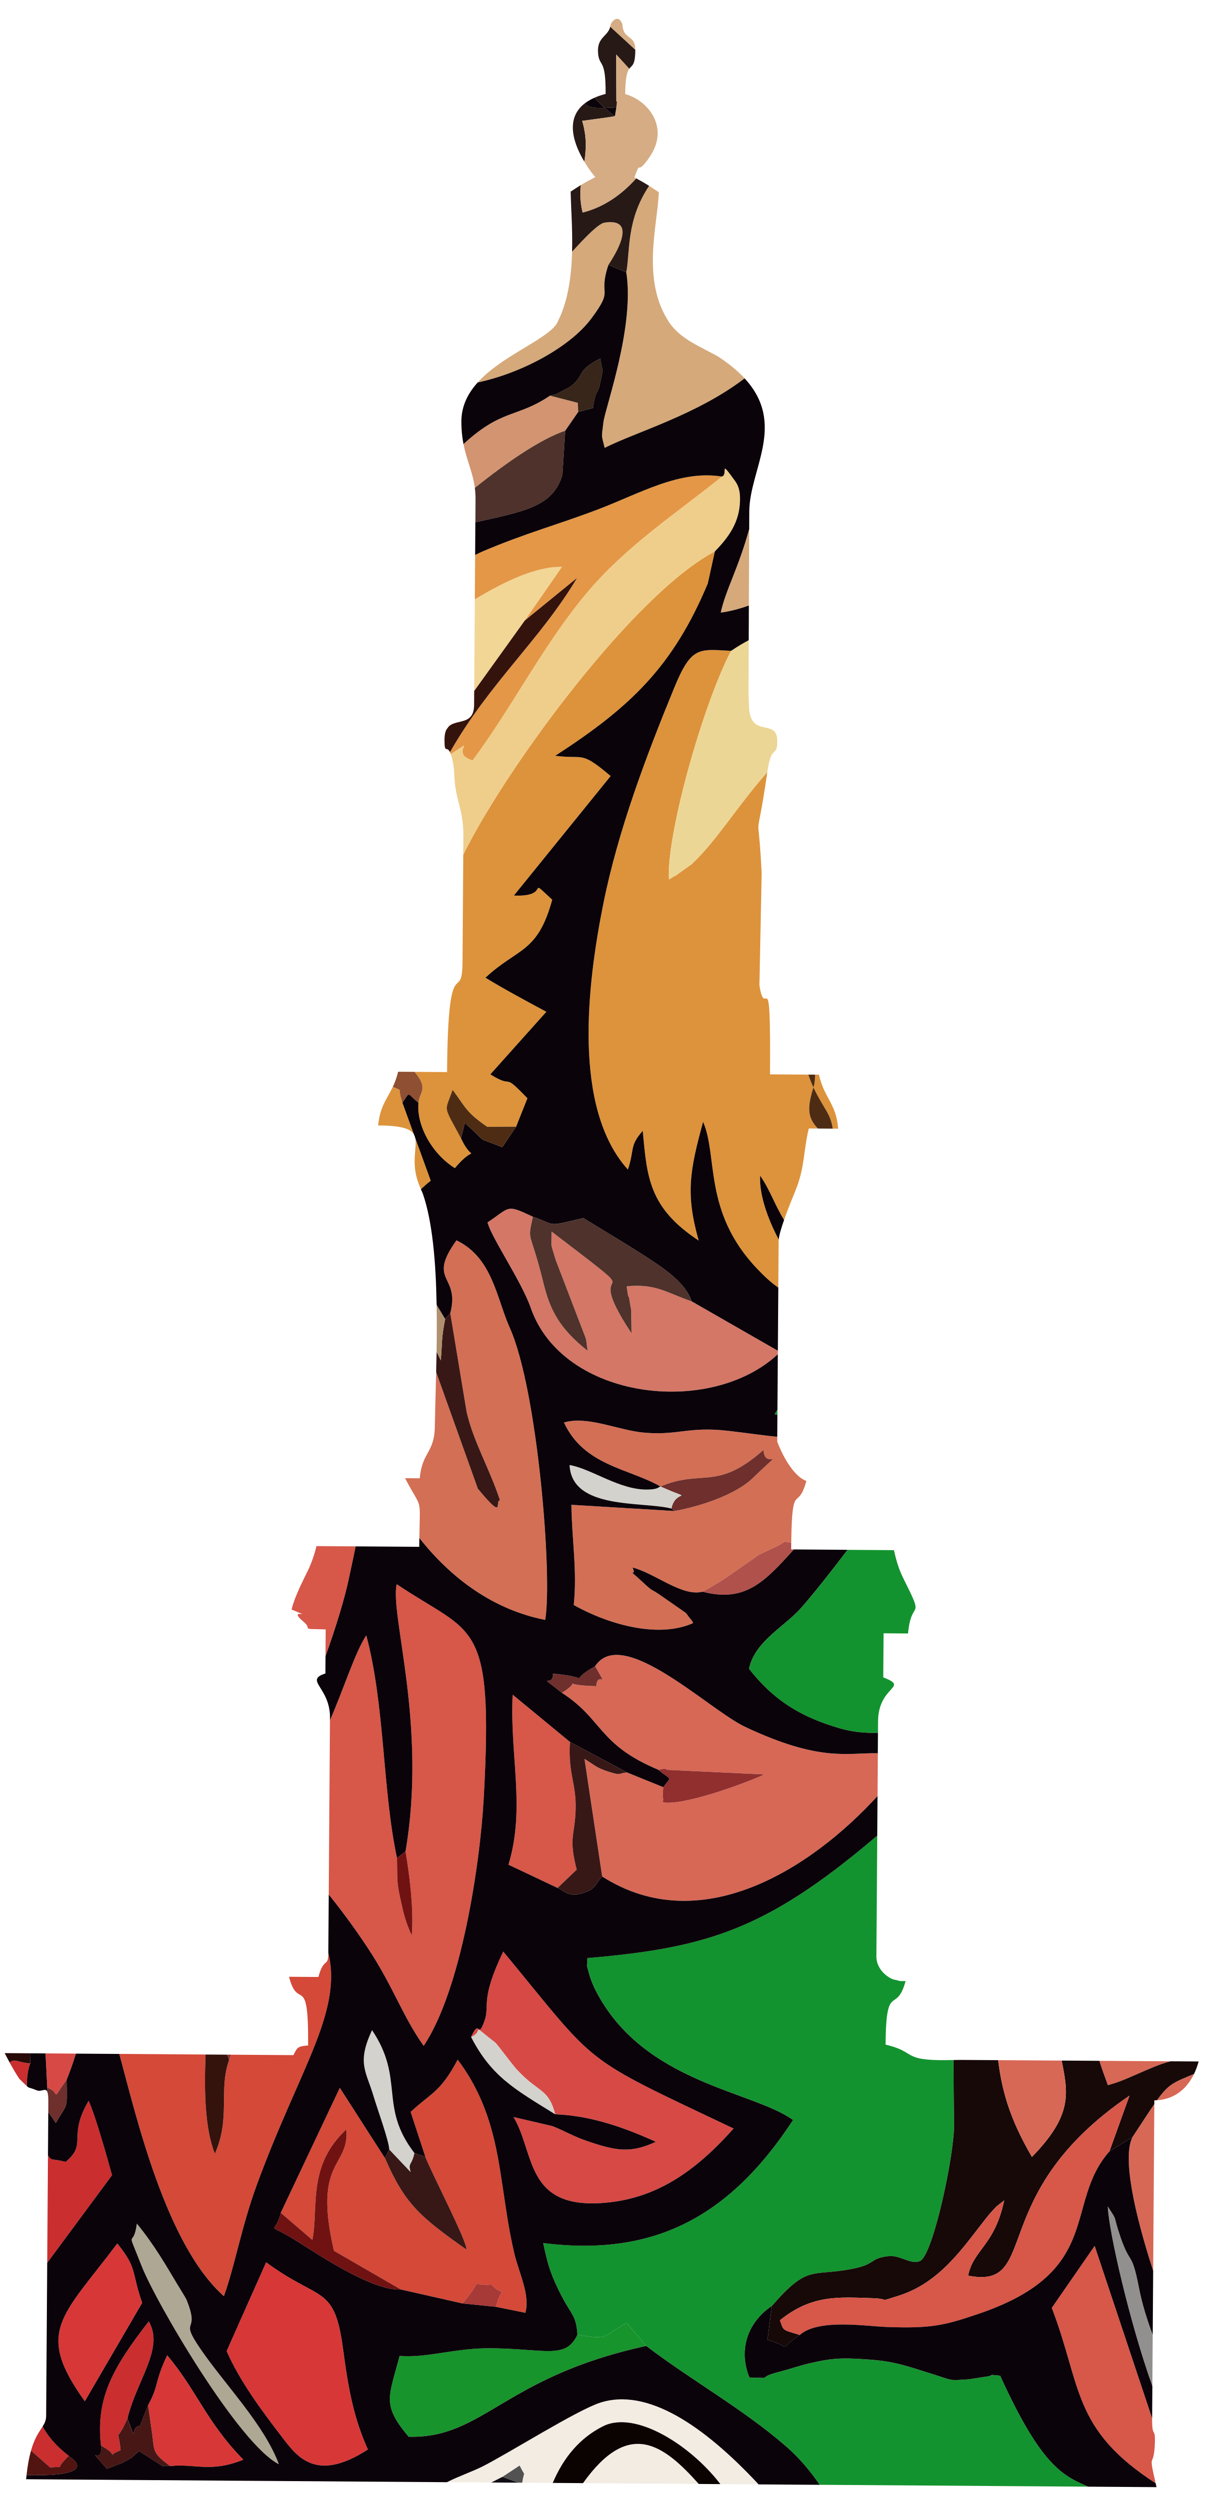
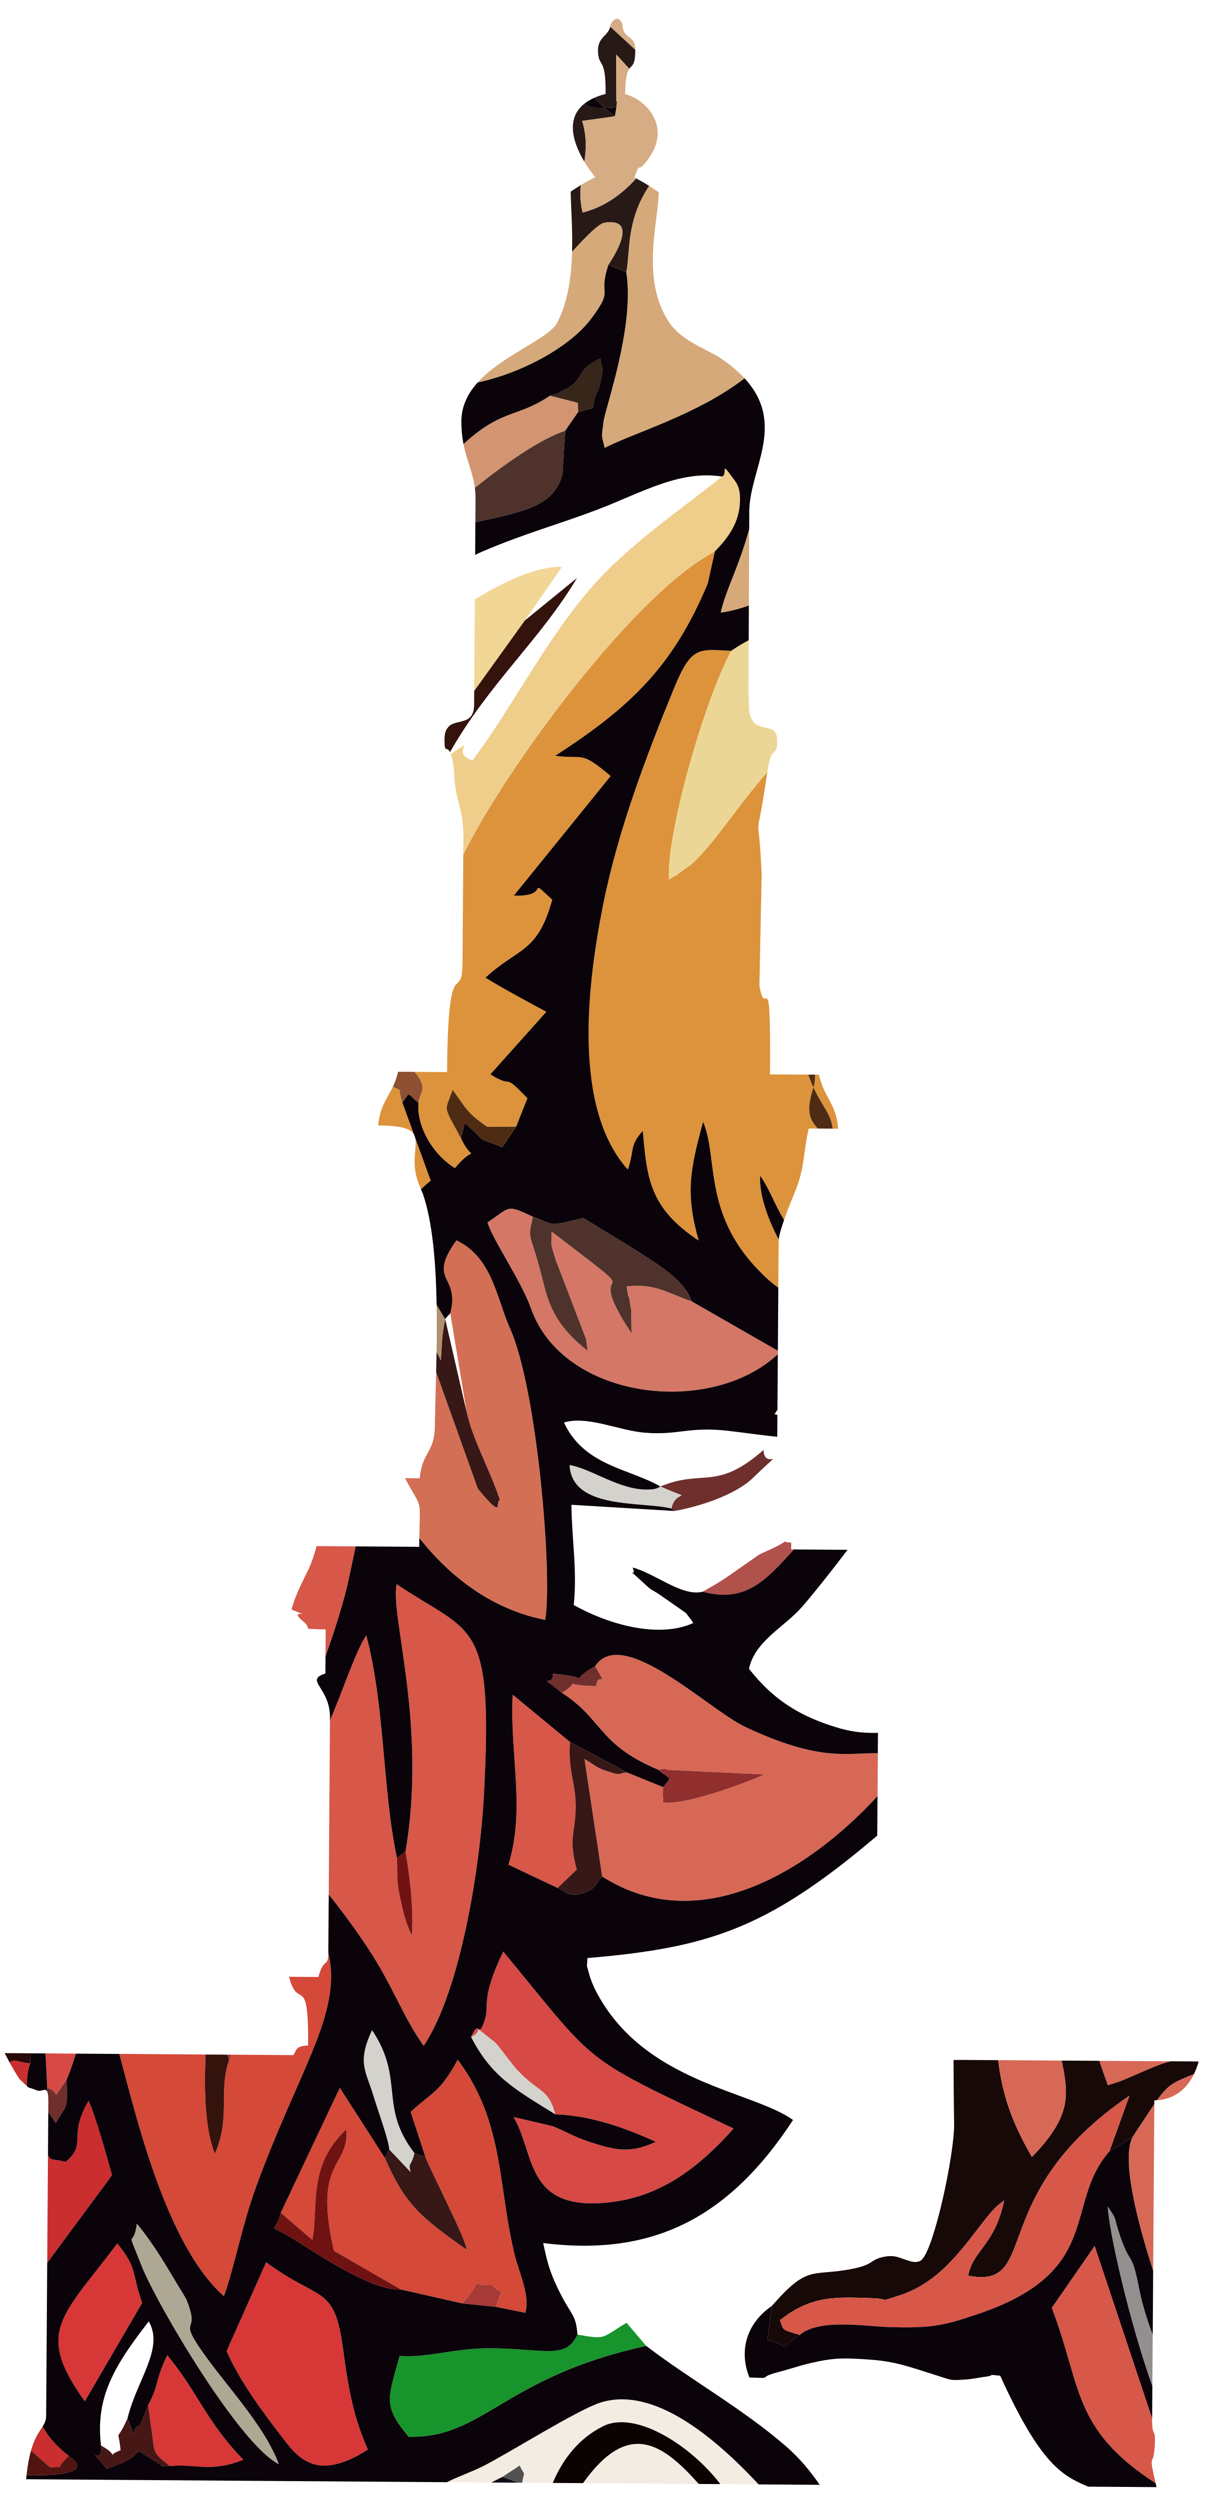
<svg xmlns="http://www.w3.org/2000/svg" xml:space="preserve" width="1.181in" height="2.441in" style="shape-rendering:geometricPrecision; text-rendering:geometricPrecision; image-rendering:optimizeQuality; fill-rule:evenodd; clip-rule:evenodd" viewBox="0 0 1181.1 2440.94">
  <defs>
    <style type="text/css">  .fil3 {fill:#0B0202} .fil42 {fill:#0B030A} .fil18 {fill:#110E15} .fil0 {fill:#13932F} .fil8 {fill:#160908} .fil20 {fill:#17942C} .fil21 {fill:#270A08} .fil16 {fill:#271916} .fil22 {fill:#34130D} .fil29 {fill:#371816} .fil37 {fill:#372619} .fil36 {fill:#471716} .fil25 {fill:#4E2C14} .fil26 {fill:#4E322B} .fil34 {fill:#511411} .fil41 {fill:#535252} .fil33 {fill:#6F2F2C} .fil30 {fill:#711212} .fil39 {fill:#8E4F33} .fil31 {fill:#902F2E} .fil28 {fill:#91908E} .fil40 {fill:#A73937} .fil27 {fill:#ADA794} .fil38 {fill:#B0906F} .fil35 {fill:#B1514B} .fil19 {fill:#CA2E2F} .fil24 {fill:#D29471} .fil9 {fill:#D36F55} .fil32 {fill:#D3D2CD} .fil7 {fill:#D44938} .fil15 {fill:#D47766} .fil12 {fill:#D5A97A} .fil23 {fill:#D5AC83} .fil10 {fill:#D74945} .fil6 {fill:#D75749} .fil5 {fill:#D76856} .fil17 {fill:#D83737} .fil1 {fill:#DD933B} .fil14 {fill:#E49746} .fil4 {fill:#ECD696} .fil13 {fill:#EFCE8B} .fil11 {fill:#F2D696} .fil2 {fill:#F3ECE3}  </style>
  </defs>
  <g id="Слой_x0020_1">
    <g id="_928918384">
      <g>
-         <path class="fil0" d="M856.64 1844.26l0.37 -52.08 -4.05 3.42c-105.06,88.59 -162.94,106.27 -279.13,116.17 -0.21,11.17 -1.55,3.24 1.88,16.19 1.24,4.66 3.99,11.2 6.08,15.3 46.46,90.69 153.31,97.93 192.93,126.63 -64.1,97.92 -139.41,133.21 -244.08,120.15 3.9,17.79 5.74,26.62 14.45,44.67 13.02,26.98 17.45,23.85 19.02,44.78 28.92,4.9 22.63,3.54 47.98,-11.54l19.2 22.54c44.32,33.78 94.11,61.16 136.52,97.98 13.54,11.75 23.9,24.46 33.01,37.65l171.71 1.2 90.52 0.63c-25.28,-10.76 -46.35,-21.39 -85.93,-108.32 -15.56,-1.61 -2.02,-0.36 -16.42,1.26 -1.48,0.17 -11.96,2.1 -15.96,2.35 -17.47,1.09 -13.05,1.33 -31.98,-4.65 -27.14,-8.59 -38.93,-12.91 -62.94,-14.67 -27.45,-2.01 -36.61,-1.58 -58.73,3.57 -10.23,2.38 -18.56,5.44 -30.94,8.67 -23.3,6.09 -1.51,6.05 -27.99,5.21 -9.93,-24.13 -4.39,-51.85 21.86,-69.85 35.3,-40.54 38.52,-28.72 76.96,-35.93 25.04,-4.7 17.52,-9.59 34.61,-12.44 1.05,-0.17 3.3,-0.32 4.31,-0.36 10.26,-0.42 21.75,9.38 29.61,4.38 12.42,-7.9 33.14,-104.05 32.59,-134.13 -0.41,-22.24 -0.46,-42 -0.57,-61.68 -11.74,0.21 -27.03,0.44 -36,-2.3 -10.61,-3.24 -9.93,-7.83 -30.39,-12.75 0.44,-62.78 10.39,-28.61 19.56,-62.01 -5.11,-0.16 -4.69,0.37 -8.7,-0.93 -0.87,-0.28 -2.89,-0.5 -3.89,-0.92 -7.28,-3.04 -16.02,-11.13 -15.94,-22.27l0.46 -65.91zm1.07 -152.36l0.08 -11.2c0.25,-35.44 31.35,-32.67 5.09,-42.99l0.3 -43.02 23.9 0.17c2.81,-31.17 13.57,-15.7 2.37,-39.71 -8.52,-17.7 -11.52,-21.13 -16.15,-41.65l-45.31 -0.31c-22.31,29.46 -41.65,52.98 -47.57,59.11 -17.37,17.95 -43.26,31.35 -48.68,57.08 23.96,30.61 50.52,47.1 88.61,58.11 14.38,4.16 26.15,4.63 37.37,4.43zm-98.22 -310.42l0.03 -5.09c-0.96,1.41 -1.89,2.87 -2.79,4.39 0.93,0.25 1.85,0.48 2.76,0.7z" />
        <path class="fil1" d="M794.61 1061.63c10.96,22.57 16.59,24.92 18.9,40.29l5.3 0.04c-1.88,-24.81 -13.5,-29.45 -18.75,-52.73l-3.7 -0.02c-0.21,5.76 -0.69,9.98 -1.76,12.42 -1.85,-3.94 -3.48,-8.11 -4.92,-12.47l-37.44 -0.26c0.82,-117.49 -4.41,-49.79 -10.35,-86.89l2.19 -109.21c-3.64,-75.39 -6.67,-15.7 5.55,-99.04 -31.5,35.96 -48.57,65.82 -73.63,89.69l-16.67 11.96c0.31,-1.06 -3.8,2.4 -5.91,3.13 -2.3,-45.26 34.08,-172.68 60.82,-223.15 -31.56,-1.62 -38.77,-4.87 -55.68,36.3 -27.52,66.98 -54.78,139.14 -69.14,210.5 -15.93,79.15 -30.17,199.66 23.95,259.7 6.79,-19.99 1.16,-22.67 14.55,-37.85 4.1,45.53 6.12,75.2 54.64,107.17 -12.89,-45.47 -8.78,-68.08 4.3,-115.94 14.78,33.93 -0.21,88.16 53.2,143.9 6.36,6.65 12.85,12.89 20.28,17.97l0.32 -45.64c0.01,-0.38 0.03,-0.8 0.07,-1.25 -10.53,-20.13 -19.14,-43.43 -18.17,-62.47 10.34,15.16 13.33,26.73 23.4,43.33 3.7,-10.58 8.53,-22.37 11.61,-29.87 8.84,-22.48 7.09,-36.76 12.56,-59.49l8.86 0.06c-10.65,-11.07 -10.26,-20.82 -4.39,-40.19z" />
        <path class="fil2" d="M436.56 2423.57l43.45 0.3c5.94,-3.07 10.28,-5.27 10.91,-5.52l16.7 -11.03c6.06,12.42 4.5,3.41 2.54,16.76l29.81 0.2c10.44,-24.63 26.37,-43.99 49.3,-55.41 31.33,-15.61 85.2,18.33 114.47,56.56l37.35 0.26c-53.67,-57.57 -108.67,-94.64 -154.85,-79.77 -22.52,7.26 -89.09,49.19 -114.44,62.04 -10.18,5.16 -23.63,9.71 -35.26,15.59zm133 0.93l113.08 0.8c-35.1,-39.31 -68.51,-63.3 -113.08,-0.8z" />
        <path class="fil3" d="M539.98 2424.29l27.33 0.19 2.25 0.02c44.57,-62.5 77.97,-38.51 113.08,0.8l21.11 0.15c-29.28,-38.23 -83.14,-72.17 -114.47,-56.56 -22.93,11.42 -38.86,30.78 -49.3,55.41z" />
        <path class="fil4" d="M731.44 625c-5.27,2.78 -10.93,6.15 -17.19,10.39 -26.74,50.47 -63.12,177.89 -60.82,223.15 2.11,-0.73 6.22,-4.19 5.91,-3.13l16.67 -11.96c25.07,-23.87 42.14,-53.73 73.63,-89.69l0.16 -1.04c3.98,-27.23 9.41,-12.31 9.52,-28.86 0.16,-23.48 -25.13,-2.59 -27.57,-32.37 -0.07,-1 -0.03,-2.39 -0.07,-3.47 -0.22,-4.42 -0.34,-7.54 -0.46,-12.09l0.22 -50.91z" />
        <path class="fil5" d="M1106.42 2086.47c-10.43,19.89 2.39,76.09 20.13,130.72l0.09 -12.68 1.05 -150.16c-5.15,7.5 -11.7,17.69 -21.26,32.12zm-32.41 -74.33c2.28,7.44 5.09,15.25 8.29,23.83 12.44,-3.59 15,-5 28,-10.58 11.65,-5 22.36,-10.08 33.46,-12.8l-29.53 -0.19 -40.23 -0.26zm92.44 12.88c-20.05,8.18 -24.94,9.96 -36.14,25.6 17.44,-1.16 29.2,-11.34 36.14,-25.6z" />
        <path class="fil1" d="M411.2 1161.09c2.69,-2.56 5.83,-5.36 9.62,-8.36l-15.15 -41.71c2,9.35 -4.26,24.04 3.07,43.94 0.89,2.39 1.69,4.33 2.47,6.13zm-6.74 -53.37l-11.33 -31.19c-5.78,-17.36 1.67,-9.94 -9.38,-15.47 -5.72,12.08 -12.64,19.26 -14.31,37.74 22.87,0.16 31.81,3.15 35.02,8.92z" />
        <path class="fil1" d="M404.91 1046.46c14.35,16.69 4.73,19.45 3.94,30.23 -2.18,20.26 11.61,48.68 35.53,63.8 21.93,-26.25 18.63,-2.29 6.02,-29.12 -17.9,-33.32 -16,-25.11 -8.18,-47.32 13.19,17.81 13.07,21.76 33.81,36.11l20.43 -0.15c1.71,-0.01 5.18,0.08 7.77,-0.03l11.04 -27.72c-26.11,-27.17 -11.48,-7.96 -36.22,-23.35l54.7 -61.09c-22.5,-12.12 -41.7,-22.42 -59.49,-33.29 31.8,-29.61 50.77,-23.54 65.25,-76.13 -26.39,-24.37 0.39,-2.42 -37.44,-4.13l94.51 -116.66c-30.15,-25.4 -25.37,-15.99 -54.15,-19.78 73.79,-47.76 114.94,-87 149.04,-168.19l6.93 -31.38c-77.87,41.02 -198.83,204.57 -242.57,289.71 -1.13,2.2 -2.22,4.39 -3.25,6.58l-0.72 103.95c-0.31,44.71 -14.23,-16.67 -15.1,108.19l-31.83 -0.22z" />
        <path class="fil6" d="M396.17 1807.56c3.63,21.34 8.32,56.42 6.1,82.25 -6.42,-14.13 -7.97,-21.28 -11.31,-36.65 -3.64,-16.7 -2.65,-19 -3.1,-39.06 -14.24,-66 -11.77,-149.5 -30.03,-217.44 -11,16.63 -21.99,52.24 -35.48,82.93l-0.11 16.38 -0.85 120.84 -0.23 32.85c10.87,13.61 23.61,30.32 37.92,51.91 25.33,38.21 33.89,66.51 54.83,95.91 36.45,-54.27 55.13,-176.29 58.75,-243.02 9.51,-175.67 -10.19,-157.23 -85.1,-207.78 -6.78,29.7 29.87,137.31 8.61,260.86z" />
        <path class="fil7" d="M225.78 2006.15c-0.62,1.69 -1.25,3.33 -1.88,4.92 -10.72,30.04 1.7,56.4 -14,91.82 -9.9,-25.17 -10.42,-61.29 -9.07,-96.91l-84.27 -0.59c16.86,62.19 45.61,186.24 102.18,236.57 10.49,-28.89 17.2,-67.72 31.85,-107.83 41.64,-113.98 84.17,-169.2 70.17,-227.51 -0.14,15.24 -4.19,3.48 -9.72,23.65l-28.68 -0.2c8.97,34.56 19.17,-5.94 18.65,67.06 -11.22,0.89 -10.44,2.37 -14.41,9.45l-60.81 -0.43z" />
        <path class="fil8" d="M1037.16 2011.89c6.44,32.19 10.69,53.41 -29.04,94.09 -22.61,-38.52 -29.52,-66.63 -33,-94.49l-36.41 -0.24c-2.15,0.01 -4.57,0.06 -7.18,0.1 0.1,19.68 0.16,39.44 0.57,61.68 0.55,30.09 -20.17,126.24 -32.59,134.13 -7.86,5 -19.35,-4.8 -29.61,-4.38 -1.02,0.04 -3.26,0.19 -4.31,0.36 -17.09,2.85 -9.57,7.75 -34.61,12.44 -38.45,7.22 -41.66,-4.61 -76.96,35.93l-4.24 33.09c27.99,8.17 7.33,11.35 31.6,-4.81 -17.76,-5.32 -15.68,-3.87 -19.43,-14.33 31.31,-25.33 57.8,-22.54 90.07,-21.59 18.48,0.54 4.69,4.34 26.25,-2.51 40.04,-12.73 62.6,-47.02 83.35,-73.33 6.05,-7.67 6.04,-7.53 11.88,-13.74l7.53 -5.94c-9.29,44.28 -30.11,48.01 -35.25,73.54 71.72,14.09 15.63,-79.13 157.63,-175.74l-19.61 54.48 22.62 -14.17c9.56,-14.43 16.11,-24.63 21.26,-32.12l0.03 -3.63c0.87,-0.01 1.74,-0.05 2.59,-0.11 11.2,-15.64 16.09,-17.42 36.14,-25.6 1.85,-3.82 3.37,-7.93 4.55,-12.24l-27.23 -0.18c-11.1,2.72 -21.81,7.8 -33.46,12.8 -13,5.58 -15.56,6.98 -28,10.58 -3.19,-8.58 -6,-16.4 -8.29,-23.83l-36.85 -0.24z" />
        <path class="fil6" d="M309.61 1639.76l0.57 -1.48c-0.3,0.48 -0.48,0.97 -0.57,1.48zm8.39 -22.64c10.76,-30.12 18.94,-57.58 22.55,-74.75 2.8,-13.31 5.19,-23.7 6.84,-32.56l-38.2 -0.27c-2.13,8.82 -4.8,15.99 -7.65,22.39 -5.3,10.96 -13.49,26.24 -16.69,39.59 25.26,10.41 -6.13,-3.03 11.87,12.03 9.54,7.97 -5.44,6.54 21.46,7.33l-0.19 26.25z" />
        <path class="fil5" d="M581.36 1626.81c14.27,24.73 2.64,3.3 1.06,19.48 -40.12,-0.98 -10.3,-7.93 -33.52,6.52 40.33,25.98 35.24,50.49 94.18,75.11 2.66,-0.04 8.04,-2.26 7.96,0.06l95.68 4.52c-23.28,10.5 -79.15,30.35 -98.96,27.28 -0.11,-1.57 0.54,-5.6 -0.39,-4.7l0.59 -10.16 -35.32 -14.34c-9.2,0.69 -4.85,3.47 -18.59,-0.94 -11.58,-3.72 -12.56,-6 -23.03,-12.34l17.31 114.89c95.86,61.07 203.24,-6.75 268.96,-78.57l0.18 -25.48 0.12 -16.32c-29.79,-0.67 -55.93,8.93 -129.46,-25.7 -35.98,-16.94 -120.13,-99.8 -146.74,-59.29z" />
        <path class="fil9" d="M439.89 1282.17l16.02 96.67c7.1,30.05 21.79,53.63 32.56,86 -5.52,-0.38 5.68,21.76 -21.66,-11.39l-40.71 -113.77c-0.45,18.93 -1.01,36.77 -1.29,52.29 -0.19,27.01 -12.37,24.93 -14.75,51.34l-14.34 -0.1c16.8,32.31 14.59,16.27 13.96,58.42 30.83,39.13 71.98,69.95 122.91,79.96 7.33,-41.18 -7.23,-224.2 -34.5,-285.07 -13.11,-29.27 -16.82,-68.51 -52.16,-85.56 -29.28,40.75 3.81,33.24 -6.06,71.2z" />
        <path class="fil10" d="M46.16 2038.54c14.31,4.09 2.1,15.59 19.02,-7.99 3.78,-9.3 6.52,-17.61 9.04,-25.45l-29.8 -0.21c0.61,10.64 1.2,21.81 1.74,33.65z" />
        <path class="fil11" d="M435.95 712.58l2.43 -3.37c-0.95,0.9 -1.77,2 -2.43,3.37zm27.3 -37.99l49.45 -68.81 36.3 -52.38c-24.21,-0.76 -55.57,13.72 -85.12,31.72l-0.63 89.47z" />
-         <path class="fil9" d="M645.19 1451.34c41.42,-17.46 54.66,4.89 100.67,-35.68 1.14,21.42 25.07,-6.92 -10.23,27.24 -17.68,17.1 -53.37,28.26 -76.94,32.36l-100.44 -6.06c0.3,32.48 5.8,64.11 2.29,97.86 36.52,20.42 84.29,32.3 116.7,17.62 -0.87,-1.87 -2.58,-4.02 -3.54,-5.09 -0.94,-1.06 -2.52,-3.61 -3.75,-4.85l-25.78 -17.97c-9.44,-6.25 -6.01,-2.49 -15.52,-11.36 -21.78,-20.28 -5.17,-2.17 -10.63,-14.96 22.2,5.79 48.41,28.77 68.35,23.64 23.3,-12.95 24.58,-15.13 44.53,-28.73 12.36,-8.43 6.93,-5.98 20.71,-12.17 23.09,-10.37 8.74,-8.07 21.37,-7 0.79,-62 6.18,-29.01 14.75,-60.24 -13.84,-5.12 -24.87,-28.59 -28.43,-38.45l0.04 -4.72c-13.83,-1.23 -29.06,-3.63 -48.37,-5.83 -37.96,-4.3 -48.2,4.51 -80.84,1.89 -25.87,-2.08 -55.84,-16.88 -79.16,-9.96 19.71,42.36 63.34,44.71 94.22,62.46z" />
        <path class="fil12" d="M634.15 181.35c-22.55,33.62 -18.48,64.58 -22.31,84.31 8.38,53.33 -20.61,132.33 -22.32,146.46 -2.05,16.91 -1.99,11.25 1.17,25.09 30.42,-15.43 89.99,-32.15 136.76,-67.89 -6.58,-7.13 -15.12,-14.27 -26.1,-21.42 -15.8,-8.98 -36.37,-16.63 -47.36,-32.91 -28.04,-41.52 -11.35,-95.72 -10.43,-127.4 -3.78,-2.57 -6.65,-4.5 -9.41,-6.24z" />
        <path class="fil12" d="M731.91 516.35c-10.56,38.57 -23.01,59.4 -27.81,81.71 8.82,-1.19 18.04,-3.56 27.48,-6.93l0.33 -74.79z" />
        <path class="fil7" d="M415.54 2105.95c6.44,16.62 40.85,82.62 40.16,90.48 -46.72,-32.69 -60.64,-45.73 -79.67,-89.37l-44.07 -68.57 -57.7 122 30.9 26.5c6.27,-32.41 -5.19,-72.21 33.22,-107.99 3.11,37.69 -32.98,29.02 -12.12,118.62l65.54 37.84 59.93 13.56c24,-27.93 3.38,-16.73 28.33,-18.32 16.3,16.06 11.38,-4.71 4.45,21.65l28.76 5.83c4.72,-18.32 -6.34,-38.3 -11.26,-59.77 -5.29,-23.13 -7.35,-39.49 -10.99,-63.35 -5.4,-35.48 -11.54,-81.23 -43.93,-124.05 -17.16,32.28 -25.98,32.26 -45.94,51.02l14.4 43.91z" />
        <path class="fil13" d="M452.57 834.54c1.04,-2.19 2.12,-4.38 3.25,-6.58 43.74,-85.13 164.7,-248.69 242.57,-289.71 13.63,-13.93 24.3,-28.74 24.55,-49.99 0.06,-5.27 -0.01,-12.12 -4.92,-18.89 -16.26,-22.44 -6.19,-6.63 -12.68,-4.2 -45.63,36.63 -94.19,68.2 -132.68,114.31 -42.41,50.8 -72.07,110.55 -110.95,162.77 -24.05,-6.91 7.7,-24.95 -21.35,-6.09 0.55,1.51 1.12,3.5 1.72,6.17 2.06,9.26 1.39,16.04 2.74,25.78 2.38,17.09 8.04,25.34 7.87,49.2l-0.12 17.23z" />
        <path class="fil10" d="M460.18 1988.88c13.96,-5.72 -2.39,-14.67 23.79,5.57 1.39,1.07 16.84,21.74 20.35,25.59 21.61,23.76 31.23,18.26 38.07,44.32 29.62,1.06 60.2,9.55 98.28,26.83 -24.45,11.28 -38.45,9.02 -66.63,-0.58 -14.31,-4.87 -20.61,-9.18 -34.28,-14.74l-38.12 -8.87c21.41,35.67 10.78,92.03 92.6,83.43 47.02,-4.94 84.44,-29.46 122.38,-72.22 -152.18,-72.16 -130.61,-58.56 -225.03,-172.8 -22.91,47.74 -12.91,52.41 -18.2,67.38 -7.15,20.26 -4.32,-3.6 -13.21,16.08z" />
        <path class="fil5" d="M975.12 2011.49c3.48,27.86 10.39,55.98 33,94.49 39.72,-40.68 35.48,-61.89 29.04,-94.09l-62.04 -0.41z" />
        <path class="fil12" d="M594.39 258.53c10.6,-15.92 26.65,-45.91 -3.77,-41.27 -5.47,0.84 -17.07,12.26 -31.74,28.44 -0.66,24.68 -4.15,50.72 -15.62,71.25 -12.73,16.17 -53.67,30.95 -76.58,56.37 42.12,-8.9 89.94,-34.09 111.11,-62.52 22.87,-30.7 6,-20.29 16.61,-52.28z" />
-         <path class="fil14" d="M463.88 585.12c29.55,-18 60.91,-32.48 85.12,-31.72l-36.3 52.38 51.05 -41.61c-36.43,61.04 -85.33,102.11 -124.17,170.15 0.25,0.52 0.51,1.13 0.77,1.85 29.06,-18.87 -2.7,-0.82 21.35,6.09 38.88,-52.22 68.54,-111.97 110.95,-162.77 38.49,-46.11 87.05,-77.68 132.68,-114.31 -41.65,-6.6 -79.54,16.27 -121.52,32.22 -39.54,15.02 -69.63,22.76 -112.26,40.85 -2.37,1 -4.84,2.19 -7.38,3.5l-0.3 43.38z" />
        <path class="fil15" d="M675.74 1270.56c-26.1,-9.09 -35.03,-17.37 -63.5,-14.76 1.98,16.82 1.64,4.59 3.23,17.04 0.23,1.86 0.88,4.15 1.08,6.23l0.41 22.65c-55.19,-82.97 31.33,-15.68 -78.11,-99.33 0.06,17.52 -1.8,8.21 3.99,27.7l25.58 66.65c5.93,15.2 3.4,8.26 5.66,22.06 -26.93,-21.22 -36.56,-39.25 -42.93,-65.22 -13.67,-55.7 -16.16,-39.34 -10.56,-65.67 -26.35,-12.5 -21.65,-9.59 -44.3,5.55 3.77,14.97 33.16,57.44 42.24,83.51 31.3,89.85 175.22,106.71 241.36,45.24l0.03 -3.43 -84.19 -48.24z" />
        <path class="fil16" d="M620.62 48.44c-14.48,-13.53 -21.29,-19.48 -24.44,-22.57 -2.31,9.81 -13.41,10.19 -11.89,26.24 1.3,13.74 7.6,4.04 7.35,39.48 -4.15,1.07 -7.82,2.35 -11.05,3.77 5,5.24 10.69,11.01 20.12,17.93 -2.33,0.44 -5.36,0.92 -7.02,1.17l-24.95 3.42c4.67,15.7 3.9,28.13 2.14,39.88 -9.68,-16.11 -19.67,-41.43 0.28,-56.87 4.77,6.48 22.38,3.98 30.96,3.87 0.19,-1.98 1.24,-6.59 0.04,-5.97l-0.22 -45.75 12.83 14.01c2.69,-3.7 5.76,-3.18 5.87,-18.28l-0 -0.33zm13.52 132.9c-3.74,-2.37 -7.27,-4.41 -12.62,-7.31 -14.37,16.09 -31.87,28.2 -52.35,33.36 -2.44,-9.95 -2.55,-18.6 -1.76,-26.78 -2.91,1.77 -5.9,3.71 -9.91,6.36 0.23,15.02 1.97,36.3 1.37,58.72 14.67,-16.18 26.27,-27.61 31.74,-28.44 30.42,-4.65 14.37,25.35 3.77,41.27l17.45 7.13c3.82,-19.74 -0.24,-50.69 22.31,-84.31z" />
        <path class="fil6" d="M781.37 2279.8c18.43,-16.08 64.19,-8.46 85.43,-7.72 43.52,1.5 55.96,-1.51 89.99,-13.14 122.06,-41.72 82.17,-107.57 127.01,-158.29l19.61 -54.48c-142,96.61 -85.91,189.83 -157.63,175.74 5.15,-25.54 25.96,-29.26 35.25,-73.54l-7.53 5.94c-5.83,6.2 -5.83,6.07 -11.88,13.74 -20.75,26.32 -43.31,60.6 -83.35,73.33 -21.56,6.85 -7.77,3.04 -26.25,2.51 -32.27,-0.94 -58.76,-3.74 -90.07,21.59 3.75,10.46 1.67,9.01 19.43,14.33z" />
        <path class="fil17" d="M335.19 2294.07c-8.51,-64.15 -22.07,-45.93 -75.22,-85.24l-38.61 86.77c12.57,28.61 32.87,56.32 54.29,84.15 14.3,18.57 32.82,44.85 83.74,11.91 -13.73,-30.56 -18.94,-57.98 -24.2,-97.59z" />
        <path class="fil18" d="M506.49 2424.06l-15.57 -5.7c-0.63,0.24 -4.97,2.45 -10.91,5.52l26.48 0.19z" />
        <path class="fil19" d="M29.54 2014.52c-11.36,-0.29 -15.44,-5.41 -20.06,-0.62 2.91,5.33 6.41,11.42 9.41,15.8 4.19,4.03 6.15,6.07 7.38,7.19 -0.07,-8.26 0.88,-16.06 3.26,-22.37zm16.59 194.85l63.33 -85.58c-4,-14.66 -16.39,-59.02 -22.9,-72.65 -20.95,35.98 -0.7,41.5 -22.36,59.6 -13.98,-3.54 -13.73,-0.47 -17.33,-6.44l-0.24 33.55 -0.5 71.53z" />
        <path class="fil6" d="M1027.48 2253.37c29.48,76.83 19.52,118.2 101.49,171.29 -7.75,-33.71 -1.61,-12.16 -0.74,-39.92 0.5,-15.68 -2.84,-3.4 -2.7,-23.28l0 -0.17 -56.15 -168.43 -41.91 60.52z" />
        <path class="fil20" d="M564.1 2279.49c-11.54,24.09 -29.94,14.03 -83.32,13.26 -36.02,-0.52 -62.58,9.65 -90.46,7.54 -10.76,40.85 -17.4,47.56 8.83,78.89 73.43,1.82 92.49,-58.31 232.13,-88.69l-19.2 -22.54c-25.36,15.07 -19.07,16.44 -47.98,11.54z" />
        <path class="fil21" d="M9.48 2013.9c4.62,-4.79 8.69,0.33 20.06,0.62 0.09,-6.71 0.27,-8.75 0.34,-9.74l-25.34 -0.18c1.1,2.12 2.88,5.52 4.94,9.3z" />
        <path class="fil22" d="M200.83 2005.98c-1.35,35.62 -0.83,71.74 9.07,96.91 15.7,-35.42 3.28,-61.78 14,-91.82 -0.88,-2.19 -1.57,-3.76 -2.11,-4.94l-10.22 -0.07 -10.75 -0.07z" />
        <path class="fil6" d="M544.7 1843.33l18.7 -17.87c-8.09,-31.3 -1.91,-33.47 -1.06,-57.96 0.92,-26.56 -7.56,-35.04 -5.51,-66.75l-55.99 -46.14c-2.98,59.7 12.7,110.46 -4.11,166.02l47.98 22.7z" />
        <path class="fil23" d="M596.18 25.88c3.15,3.09 9.97,9.04 24.44,22.57 -0.06,-15.58 -11.83,-8.89 -12.57,-24.9 -4.22,-10.93 -11.23,-1.98 -11.59,0.83 -0.07,0.53 -0.17,1.03 -0.28,1.5z" />
        <path class="fil22" d="M512.7 605.78l-49.45 68.81 -0.09 13.44c-0.15,20.43 -16.82,13.62 -24.78,21.17l-2.43 3.37c-1.05,2.2 -1.68,5.1 -1.71,8.99 -0.1,15.05 2.11,6.11 5.34,12.75 38.83,-68.05 87.74,-109.12 124.17,-170.15l-51.05 41.61z" />
        <path class="fil24" d="M537.29 386.21c-32.28,21.82 -46.65,12.46 -84.49,47.26 3.16,16.16 9.08,27.41 11.08,42.82 30.8,-24.71 64.17,-47.68 88.32,-55.85l12.65 -18.31 -0.37 -8.93 -27.2 -6.99z" />
        <path class="fil25" d="M789.69 1049.16c1.44,4.36 3.07,8.53 4.92,12.47 1.07,-2.44 1.55,-6.66 1.76,-12.42l-6.68 -0.05z" />
        <path class="fil23" d="M602.12 104.77l-1.41 8.54c-2.33,0.44 -5.36,0.92 -7.02,1.17l-24.95 3.42c4.67,15.7 3.9,28.13 2.14,39.88 5.37,8.93 10.63,15.03 10.64,15.04 -6.21,3.22 -10.07,5.36 -14.1,7.81 -0.78,8.18 -0.67,16.83 1.76,26.78 20.48,-5.17 37.98,-17.27 52.35,-33.36l-1.77 -0.96c7.11,-19.24 0.96,-0 14.44,-19.3 20.59,-29.43 -1.07,-55.9 -23.43,-62.05 0.11,-16.57 1.94,-21.85 4,-24.68l-12.83 -14.01 0.22 45.75c1.2,-0.62 0.15,3.99 -0.04,5.97z" />
        <path class="fil26" d="M520.6 1187.93c-5.6,26.33 -3.11,9.97 10.56,65.67 6.37,25.97 16,44 42.93,65.22 -2.26,-13.8 0.28,-6.85 -5.66,-22.06l-25.58 -66.65c-5.79,-19.49 -3.93,-10.19 -3.99,-27.7 109.44,83.65 22.92,16.36 78.11,99.33l-0.41 -22.65c-0.2,-2.08 -0.85,-4.37 -1.08,-6.23 -1.59,-12.45 -1.26,-0.21 -3.23,-17.04 28.47,-2.61 37.4,5.67 63.5,14.76 -6.04,-18.49 -27.53,-32.73 -49.63,-46.8 -18.11,-11.54 -36.45,-22.34 -56.17,-34.53 -37.5,8.95 -25.78,6.75 -49.35,-1.3z" />
        <path class="fil17" d="M114.59 2190.47c-53.92,71.8 -80.91,85.67 -31.74,154.1l56.03 -96.08c-10.87,-31.34 -4.39,-33.25 -24.29,-58.02z" />
        <path class="fil26" d="M464.41 509.8c48.22,-10.65 76.06,-15.47 85.04,-46.26l2.76 -43.1c-24.15,8.17 -57.53,31.14 -88.32,55.85 0.45,3.49 0.71,7.2 0.68,11.23l-0.15 22.28z" />
        <path class="fil17" d="M144.7 2348.28l4.06 28.55c2.13,16.72 0.17,18.3 17.64,31.02 24.86,-2.57 38.73,6.78 71.33,-6.2 -36.25,-36.95 -45.55,-67.75 -74.44,-101.99 -12.98,27.67 -7.62,28.57 -18.59,48.62z" />
        <path class="fil27" d="M133.69 2171.1c-3.56,26.96 -11.44,0.15 4.55,41.13 13.83,35.45 95.01,174.17 134.17,193.8 -14.22,-38.43 -51.83,-76.72 -76.17,-111.99 -22.52,-32.63 0.04,-13.82 -13.97,-48.46 -0.85,-2.11 -7.23,-12.22 -8.39,-14.15 -11.24,-18.66 -22.42,-38.62 -40.18,-60.33z" />
        <path class="fil28" d="M1126.1 2279.69c-5.46,-14.72 -10.3,-29.89 -13.26,-45.15 -7.84,-40.38 -8.33,-18.94 -20.27,-56.52 -5.1,-16.06 -0.81,-8.98 -10.38,-23.71 0.89,24.38 21.53,114 43.57,175.53l0.15 -20.65 0.2 -29.5z" />
        <path class="fil29" d="M556.83 1700.75c-2.05,31.71 6.43,40.19 5.51,66.75 -0.84,24.49 -7.03,26.65 1.06,57.96l-18.7 17.87c6.15,1.94 10.95,11.91 30.86,2.62 5.59,-2.61 8.92,-9.41 9.73,-10.26 0.29,-0.3 1,-1.19 1.73,-2.13 0.5,-0.66 0.7,-1.16 1.29,-1.37l-17.31 -114.89c10.48,6.34 11.45,8.61 23.03,12.34 13.75,4.42 9.39,1.63 18.59,0.94l-55.8 -29.83z" />
-         <path class="fil29" d="M434.9 1287.75c-3.89,19.76 -2.72,22.26 -4.27,40.42 -1.5,-3.26 -2.87,-5.98 -4.13,-8.3 -0.11,6.69 -0.24,13.31 -0.4,19.81l40.71 113.77c27.33,33.15 16.14,11.01 21.66,11.39 -10.77,-32.37 -25.46,-55.95 -32.56,-86l-16.02 -96.67 -4.98 5.58z" />
-         <path class="fil19" d="M98.63 2387.76c21.81,11.91 1.28,11.55 19.18,4.59 -2.48,-24.85 -5.11,-4.38 6.67,-30.89 9.13,-37.88 36.14,-68.35 20.81,-94.89 -34.86,44.78 -52.04,74.99 -46.67,121.19z" />
+         <path class="fil29" d="M434.9 1287.75c-3.89,19.76 -2.72,22.26 -4.27,40.42 -1.5,-3.26 -2.87,-5.98 -4.13,-8.3 -0.11,6.69 -0.24,13.31 -0.4,19.81l40.71 113.77c27.33,33.15 16.14,11.01 21.66,11.39 -10.77,-32.37 -25.46,-55.95 -32.56,-86z" />
        <path class="fil30" d="M274.26 2160.5c-5.27,23.86 -17.23,6.52 18.64,29.5 24.91,15.96 73.2,47.14 98.9,45.47l-65.54 -37.84c-20.87,-89.6 15.23,-80.94 12.12,-118.62 -38.42,35.78 -26.95,75.59 -33.22,107.99l-30.9 -26.5z" />
        <path class="fil29" d="M380.26 2098.64l-4.22 8.42c19.03,43.64 32.95,56.68 79.67,89.37 0.7,-7.86 -33.72,-73.86 -40.16,-90.48l-10.74 -3.83c-2.61,12.64 -6.41,9.11 -3.71,18.52l-20.83 -22z" />
        <path class="fil31" d="M223.9 2011.07c0.63,-1.59 1.26,-3.23 1.88,-4.92l-3.99 -0.02c0.54,1.18 1.22,2.76 2.11,4.94z" />
        <path class="fil19" d="M30.28 2392.77l18.81 16.46c16.18,-1.64 2.78,3.09 18.13,-11.4 -13.08,-10.11 -20.34,-19.26 -25.56,-28.68 -3.08,4.92 -7.69,10.61 -11.39,23.62z" />
        <path class="fil32" d="M380.26 2098.64l20.83 22c-2.7,-9.41 1.11,-5.88 3.71,-18.52 -35.07,-45.66 -9.11,-71.78 -41.34,-119.95 -15.06,32.11 -5.81,40.03 1.39,64.28 3.75,12.62 14.96,43.27 15.4,52.19z" />
        <path class="fil33" d="M645.19 1451.34c35.48,15.84 14.96,0.88 10.71,21.54l2.79 2.39c23.56,-4.1 59.26,-15.26 76.94,-32.36 35.3,-34.17 11.37,-5.83 10.23,-27.24 -46.01,40.57 -59.25,18.22 -100.67,35.68z" />
        <path class="fil34" d="M25.93 2416.64c76.31,1.72 41.46,-18.02 41.3,-18.81 -15.35,14.49 -1.95,9.76 -18.13,11.4l-18.81 -16.46c-1.74,6.11 -3.28,13.85 -4.36,23.87z" />
        <path class="fil31" d="M643.08 1727.93c12.91,11.21 13.5,5.24 4.87,17l-0.59 10.16c0.93,-0.89 0.28,3.13 0.39,4.7 19.81,3.06 75.68,-16.78 98.96,-27.28l-95.68 -4.52c0.08,-2.32 -5.3,-0.1 -7.96,-0.06z" />
        <path class="fil32" d="M655.9 1472.88c4.25,-20.66 24.78,-5.69 -10.71,-21.54 -1.86,0.64 -2.39,2.76 -12.12,3 -27.63,0.69 -54.75,-20.2 -76.64,-23.95 2.21,44.03 70.77,35.24 99.47,42.49z" />
        <path class="fil35" d="M686.37 1554.09c40.91,10.54 59.76,-8.39 89.22,-41.29l-2.68 -0.02c0.02,-2.31 0.04,-4.5 0.07,-6.59 -12.63,-1.07 1.72,-3.37 -21.37,7 -13.78,6.19 -8.35,3.74 -20.71,12.17 -19.94,13.6 -21.23,15.78 -44.53,28.73z" />
        <path class="fil32" d="M542.39 2064.36c-6.84,-26.06 -16.46,-20.56 -38.07,-44.32 -3.52,-3.86 -18.96,-24.52 -20.35,-25.59 -26.18,-20.24 -9.83,-11.29 -23.79,-5.57 19.89,38.48 42.21,50.77 82.21,75.48z" />
        <path class="fil36" d="M124.48 2361.46c-11.79,26.52 -9.15,6.04 -6.67,30.89 -17.91,6.96 2.63,7.32 -19.18,-4.59 2.51,21.94 -17.2,-3.88 5.71,22.77l15.31 -5.86c1.88,-0.93 4.65,-2.64 6.29,-3.5 1.5,-0.79 2.9,-1.51 5.28,-3.89 2.23,-2.22 3.06,-2.73 4.59,-4.09l23.63 15.04c2.51,-1.35 4.63,-0.31 6.94,-0.38 -17.47,-12.72 -15.51,-14.31 -17.64,-31.02l-4.06 -28.55 -8.1 20.39c-11.17,0.8 -0.96,21.19 -12.11,-7.2z" />
        <path class="fil25" d="M450.39 1111.37l3.72 -14.93c25.19,22.29 8.19,12.24 36.65,23.59l13.45 -20.05c-2.59,0.11 -6.06,0.02 -7.77,0.03l-20.43 0.15c-20.74,-14.35 -20.62,-18.3 -33.81,-36.11 -7.82,22.21 -9.72,14 8.18,47.32z" />
        <path class="fil37" d="M537.29 386.21l27.2 6.99 0.37 8.93 14.5 -3.94c2.26,-17.44 4.65,-13.69 6.44,-21.93 3.93,-18.04 3.2,-11.74 0.61,-26.39 -25.41,13.27 -13.54,15.74 -29.7,27.83l-12.19 6.44c-1.74,0.91 -4.82,1.39 -7.23,2.06z" />
        <path class="fil38" d="M426.5 1319.87c1.26,2.31 2.63,5.04 4.13,8.3 1.55,-18.16 0.38,-20.66 4.27,-40.42l-8.35 -13.82c0.27,15.32 0.19,30.83 -0.06,45.94z" />
        <path class="fil39" d="M383.75 1061.06c11.05,5.53 3.6,-1.89 9.38,15.47 8.42,-11.46 3.37,-9.75 15.72,0.16 0.79,-10.78 10.41,-13.54 -3.94,-30.23l-15.97 -0.11c-1.42,5.9 -3.23,10.59 -5.19,14.71z" />
        <path class="fil30" d="M396.17 1807.56l-8.31 6.55c0.45,20.05 -0.54,22.35 3.1,39.06 3.34,15.37 4.89,22.52 11.31,36.65 2.22,-25.83 -2.47,-60.91 -6.1,-82.25z" />
        <path class="fil33" d="M548.9 1652.81c23.22,-14.44 -6.6,-7.5 33.52,-6.52 1.58,-16.18 13.21,5.25 -1.06,-19.48 -31.01,17.54 2.89,11.24 -41.2,7.19 0.6,15.26 -18.2,-2.7 8.74,18.8z" />
        <path class="fil25" d="M794.61 1061.63c-5.87,19.37 -6.26,29.12 4.39,40.19l14.52 0.1c-2.31,-15.37 -7.94,-17.72 -18.9,-40.29z" />
        <path class="fil40" d="M451.73 2249.03l32.78 3.33c6.93,-26.37 11.85,-5.59 -4.45,-21.65 -24.95,1.59 -4.32,-9.61 -28.33,18.32z" />
        <path class="fil33" d="M46.16 2038.54l-0.03 3.7c0.74,1.67 1.14,4.81 1.1,10.47l-0.07 9.22c1.12,2.36 3.27,4.46 7.37,10.93 11.8,-20.63 11.1,-11.83 10.64,-42.32 -16.91,23.58 -4.71,12.08 -19.02,7.99z" />
        <path class="fil41" d="M490.92 2418.35l15.57 5.7 3.68 0.03c1.96,-13.35 3.52,-4.34 -2.54,-16.76l-16.7 11.03z" />
      </g>
      <path class="fil42" d="M857.01 1792.19l0.27 -38.57c-65.72,71.82 -173.11,139.65 -268.96,78.57 -0.59,0.22 -0.79,0.72 -1.29,1.37 -0.73,0.95 -1.44,1.83 -1.73,2.13 -0.81,0.85 -4.14,7.65 -9.73,10.26 -19.91,9.29 -24.71,-0.68 -30.86,-2.62l-47.98 -22.7c16.81,-55.56 1.13,-106.32 4.11,-166.02l55.99 46.14 55.8 29.83 35.32 14.34c8.63,-11.75 8.04,-5.78 -4.87,-17 -58.94,-24.63 -53.84,-49.14 -94.18,-75.11 -26.93,-21.5 -8.13,-3.54 -8.74,-18.8 44.09,4.05 10.19,10.35 41.2,-7.19 26.61,-40.51 110.77,42.34 146.74,59.29 73.54,34.63 99.68,25.03 129.46,25.7l0.14 -19.91c-11.22,0.2 -22.99,-0.27 -37.37,-4.43 -38.08,-11.02 -64.65,-27.5 -88.61,-58.11 5.43,-25.73 31.31,-39.13 48.68,-57.08 5.92,-6.13 25.27,-29.65 47.57,-59.11l-52.4 -0.37c-29.46,32.9 -48.31,51.83 -89.22,41.29 -19.94,5.13 -46.14,-17.85 -68.35,-23.64 5.46,12.79 -11.15,-5.31 10.63,14.96 9.52,8.87 6.09,5.11 15.52,11.36l25.78 17.97c1.23,1.24 2.81,3.8 3.75,4.85 0.95,1.07 2.67,3.22 3.54,5.09 -32.41,14.68 -80.19,2.8 -116.7,-17.62 3.51,-33.76 -1.99,-65.38 -2.29,-97.86l100.44 6.06 -2.79 -2.39c-28.7,-7.25 -97.26,1.54 -99.47,-42.49 21.89,3.75 49.01,24.64 76.64,23.95 9.73,-0.24 10.26,-2.36 12.12,-3 -30.89,-17.75 -74.51,-20.1 -94.22,-62.46 23.32,-6.93 53.29,7.88 79.16,9.96 32.64,2.63 42.88,-6.19 80.84,-1.89 19.31,2.19 34.54,4.59 48.37,5.83l0.15 -21.3c-0.91,-0.23 -1.83,-0.46 -2.76,-0.7 0.9,-1.52 1.83,-2.98 2.79,-4.39l0.38 -54.16c-66.13,61.47 -210.06,44.61 -241.36,-45.24 -9.08,-26.07 -38.48,-68.54 -42.24,-83.51 22.65,-15.13 17.94,-18.05 44.3,-5.55 23.57,8.06 11.85,10.26 49.35,1.3 19.72,12.19 38.06,22.99 56.17,34.53 22.1,14.07 43.59,28.31 49.63,46.8l84.19 48.24 0.43 -61.66c-7.43,-5.08 -13.93,-11.33 -20.28,-17.97 -53.41,-55.74 -38.43,-109.98 -53.2,-143.9 -13.08,47.86 -17.19,70.47 -4.3,115.94 -48.52,-31.97 -50.54,-61.64 -54.64,-107.17 -13.39,15.18 -7.76,17.86 -14.55,37.85 -54.13,-60.04 -39.88,-180.55 -23.95,-259.7 14.36,-71.35 41.62,-143.51 69.14,-210.5 16.91,-41.17 24.13,-37.92 55.68,-36.3 6.26,-4.24 11.92,-7.61 17.19,-10.39l0.15 -33.86c-9.44,3.37 -18.67,5.74 -27.48,6.93 4.8,-22.31 17.25,-43.14 27.81,-81.71l0.07 -17.62c0.55,-40.87 36.58,-84.85 -4.55,-129.41 -46.77,35.74 -106.34,52.46 -136.76,67.89 -3.16,-13.83 -3.22,-8.18 -1.17,-25.09 1.71,-14.13 30.7,-93.13 22.32,-146.46l-17.45 -7.13c-10.61,32 6.26,21.58 -16.61,52.28 -21.17,28.42 -68.99,53.61 -111.11,62.52 -9.43,10.46 -15.8,22.71 -15.91,37.61 -0.06,8.71 0.77,16.02 2.04,22.54 37.84,-34.8 52.21,-25.44 84.49,-47.26 2.41,-0.68 5.49,-1.15 7.23,-2.06l12.19 -6.44c16.17,-12.09 4.29,-14.57 29.7,-27.83 2.59,14.65 3.32,8.35 -0.61,26.39 -1.8,8.23 -4.19,4.48 -6.44,21.93l-14.5 3.94 -12.65 18.31 -2.76 43.1c-8.98,30.79 -36.82,35.61 -85.04,46.26l-0.22 31.94c2.54,-1.31 5.02,-2.5 7.38,-3.5 42.63,-18.09 72.72,-25.84 112.26,-40.85 41.98,-15.94 79.87,-38.81 121.52,-32.22 6.49,-2.43 -3.58,-18.24 12.68,4.2 4.91,6.78 4.98,13.63 4.92,18.89 -0.26,21.25 -10.93,36.06 -24.55,49.99l-6.93 31.38c-34.11,81.19 -75.25,120.43 -149.04,168.19 28.78,3.79 24,-5.62 54.15,19.78l-94.51 116.66c37.83,1.72 11.05,-20.24 37.44,4.13 -14.48,52.59 -33.44,46.52 -65.25,76.13 17.79,10.87 36.99,21.17 59.49,33.29l-54.7 61.09c24.74,15.39 10.11,-3.82 36.22,23.35l-11.04 27.72 -13.45 20.05c-28.46,-11.36 -11.46,-1.3 -36.65,-23.59l-3.72 14.93c12.61,26.83 15.92,2.87 -6.02,29.12 -23.92,-15.12 -37.71,-43.54 -35.53,-63.8 -12.35,-9.91 -7.3,-11.62 -15.72,-0.16l11.33 31.19c0.56,1.02 0.94,2.11 1.2,3.3l15.15 41.71c-3.79,3 -6.93,5.8 -9.62,8.36 0.61,1.42 1.21,2.74 1.81,4.11 9.56,27.39 12.83,67.39 13.55,108.72l8.35 13.82 4.98 -5.58c9.87,-37.96 -23.22,-30.45 6.06,-71.2 35.34,17.05 39.04,56.3 52.16,85.56 27.27,60.87 41.83,243.89 34.5,285.07 -50.94,-10.01 -92.09,-40.83 -122.91,-79.96 -0.04,2.64 -0.07,5.49 -0.09,8.61l-62.19 -0.43c-1.66,8.86 -4.04,19.25 -6.84,32.56 -3.61,17.17 -11.79,44.63 -22.55,74.75l-0.12 16.77c-4.33,1.41 -6.69,2.8 -7.71,4.38l-0.57 1.48c-0.94,6.13 12.9,15.47 12.75,37.2l-0.02 2.65c13.49,-30.69 24.48,-66.3 35.48,-82.93 18.26,67.95 15.79,151.45 30.03,217.44l8.31 -6.55c21.26,-123.55 -15.39,-231.15 -8.61,-260.86 74.91,50.55 94.61,32.11 85.1,207.78 -3.61,66.73 -22.3,188.75 -58.75,243.02 -20.94,-29.4 -29.5,-57.7 -54.83,-95.91 -14.31,-21.59 -27.06,-38.3 -37.92,-51.91l-0.4 56.75 -0 0.2c14,58.31 -28.52,113.54 -70.17,227.51 -14.65,40.11 -21.36,78.94 -31.85,107.83 -56.57,-50.33 -85.32,-174.38 -102.18,-236.57l-11.74 -0.08 -30.6 -0.21c-2.52,7.84 -5.26,16.15 -9.04,25.45 0.46,30.49 1.17,21.69 -10.64,42.32 -4.1,-6.47 -6.25,-8.57 -7.37,-10.93l-0.3 42.37c3.6,5.97 3.34,2.91 17.33,6.44 21.67,-18.1 1.41,-23.62 22.36,-59.6 6.51,13.63 18.9,58 22.9,72.65l-63.33 85.58 -0.71 102.15 -0.33 47.14c-0.03,4.39 -1.4,7.27 -3.42,10.48 5.21,9.43 12.48,18.57 25.56,28.68 0.16,0.78 35.01,20.52 -41.3,18.81 -0.14,1.31 -0.28,2.65 -0.4,4.05l36.3 0.25 219.02 1.54 155.72 1.09c11.63,-5.88 25.08,-10.43 35.26,-15.59 25.35,-12.86 91.91,-54.78 114.44,-62.04 46.18,-14.87 101.17,22.2 154.85,79.77l17.37 0.12 42.35 0.3c-9.11,-13.19 -19.47,-25.89 -33.01,-37.65 -42.41,-36.82 -92.19,-64.2 -136.52,-97.98 -139.64,30.38 -158.71,90.52 -232.13,88.69 -26.23,-31.33 -19.59,-38.04 -8.83,-78.89 27.87,2.11 54.44,-8.06 90.46,-7.54 53.38,0.77 71.78,10.83 83.32,-13.26 -1.56,-20.93 -6,-17.8 -19.02,-44.78 -8.7,-18.04 -10.55,-26.88 -14.45,-44.67 104.67,13.06 179.98,-22.23 244.08,-120.15 -39.61,-28.71 -146.46,-35.94 -192.93,-126.63 -2.09,-4.09 -4.84,-10.64 -6.08,-15.3 -3.43,-12.95 -2.09,-5.02 -1.88,-16.19 116.2,-9.9 174.08,-27.58 279.13,-116.17l4.05 -3.42zm-96.26 -581.93c0.39,-4.29 2.51,-11.39 5.22,-19.14 -10.07,-16.6 -13.06,-28.17 -23.4,-43.33 -0.96,19.04 7.64,42.35 18.17,62.47zm-180.16 -1114.88c-3.7,1.64 -6.82,3.5 -9.43,5.52 4.77,6.48 22.38,3.98 30.96,3.87l-1.41 8.54c-9.43,-6.92 -15.12,-12.69 -20.12,-17.93zm-536.17 1909.5l-14.54 -0.1c-0.07,1 -0.25,3.03 -0.34,9.74 -2.39,6.31 -3.33,14.11 -3.26,22.37 2.39,2.19 1.96,0.89 9.61,4.04 4.58,1.89 8.43,-2.76 10.24,1.31l0.03 -3.7c-0.54,-11.84 -1.13,-23.01 -1.74,-33.65zm1018.63 423.07l66.8 0.46 -0.87 -3.76c-81.97,-53.08 -72.01,-94.46 -101.49,-171.29l41.91 -60.52 56.15 168.43 0.22 -31.44c-22.04,-61.53 -42.68,-151.15 -43.57,-175.53 9.56,14.73 5.28,7.66 10.38,23.71 11.94,37.58 12.43,16.15 20.27,56.52 2.96,15.26 7.8,30.43 13.26,45.15l0.44 -62.5c-17.74,-54.62 -30.55,-110.82 -20.13,-130.72l-22.62 14.17c-44.84,50.72 -4.95,116.57 -127.01,158.29 -34.04,11.63 -46.47,14.64 -89.99,13.14 -21.24,-0.73 -67,-8.36 -85.43,7.72 -24.27,16.16 -3.61,12.98 -31.6,4.81l4.24 -33.09c-26.24,18 -31.78,45.72 -21.86,69.85 26.48,0.84 4.7,0.87 27.99,-5.21 12.37,-3.23 20.7,-6.29 30.94,-8.67 22.13,-5.15 31.28,-5.57 58.73,-3.57 24,1.76 35.8,6.08 62.94,14.67 18.93,5.98 14.51,5.74 31.98,4.65 4,-0.25 14.48,-2.18 15.96,-2.35 14.4,-1.63 0.86,-2.87 16.42,-1.26 39.58,86.94 60.65,97.56 85.93,108.32zm-948.45 -237.48c19.89,24.77 13.41,26.68 24.29,58.02l-56.03 96.08c-49.17,-68.43 -22.18,-82.3 31.74,-154.1zm51.8 217.37c-2.31,0.07 -4.43,-0.97 -6.94,0.38l-23.63 -15.04c-1.53,1.36 -2.36,1.87 -4.59,4.09 -2.39,2.38 -3.79,3.1 -5.28,3.89 -1.64,0.86 -4.41,2.57 -6.29,3.5l-15.31 5.86c-22.91,-26.65 -3.2,-0.83 -5.71,-22.77 -5.37,-46.2 11.81,-76.42 46.67,-121.19 15.32,26.54 -11.69,57.01 -20.81,94.89 11.15,28.39 0.95,8 12.11,7.2l8.1 -20.39c10.96,-20.06 5.6,-20.95 18.59,-48.62 28.89,34.24 38.19,65.04 74.44,101.99 -32.6,12.98 -46.47,3.63 -71.33,6.2zm-32.7 -236.75c17.76,21.72 28.94,41.68 40.18,60.33 1.16,1.92 7.54,12.04 8.39,14.15 14.02,34.64 -8.55,15.83 13.97,48.46 24.34,35.27 61.95,73.56 76.17,111.99 -39.16,-19.63 -120.34,-158.35 -134.17,-193.8 -15.98,-40.98 -8.1,-14.17 -4.55,-41.13zm126.29 37.74c53.14,39.31 66.7,21.08 75.22,85.24 5.26,39.61 10.47,67.03 24.2,97.59 -50.91,32.94 -69.44,6.66 -83.74,-11.91 -21.43,-27.83 -41.72,-55.54 -54.29,-84.15l38.61 -86.77zm144.83 -106.71l10.74 3.83 -14.4 -43.91c19.97,-18.76 28.78,-18.74 45.94,-51.02 32.4,42.81 38.53,88.57 43.93,124.05 3.64,23.85 5.7,40.21 10.99,63.35 4.91,21.47 15.98,41.45 11.26,59.77l-28.76 -5.83 -32.78 -3.33 -59.93 -13.56c-25.69,1.67 -73.98,-29.51 -98.9,-45.47 -35.87,-22.98 -23.91,-5.64 -18.64,-29.5l57.7 -122 44.07 68.57 4.22 -8.42c-0.44,-8.92 -11.65,-39.57 -15.4,-52.19 -7.2,-24.25 -16.45,-32.17 -1.39,-64.28 32.23,48.17 6.27,74.3 41.34,119.95zm137.59 -37.76c-40,-24.71 -62.33,-37 -82.21,-75.48 8.89,-19.68 6.06,4.19 13.21,-16.08 5.29,-14.98 -4.7,-19.64 18.2,-67.38 94.42,114.23 72.85,100.63 225.03,172.8 -37.94,42.76 -75.36,67.28 -122.38,72.22 -81.82,8.6 -71.19,-47.77 -92.6,-83.43l38.12 8.87c13.67,5.56 19.97,9.87 34.28,14.74 28.18,9.6 42.19,11.86 66.63,0.58 -38.08,-17.29 -68.67,-25.78 -98.28,-26.83z" />
    </g>
  </g>
</svg>